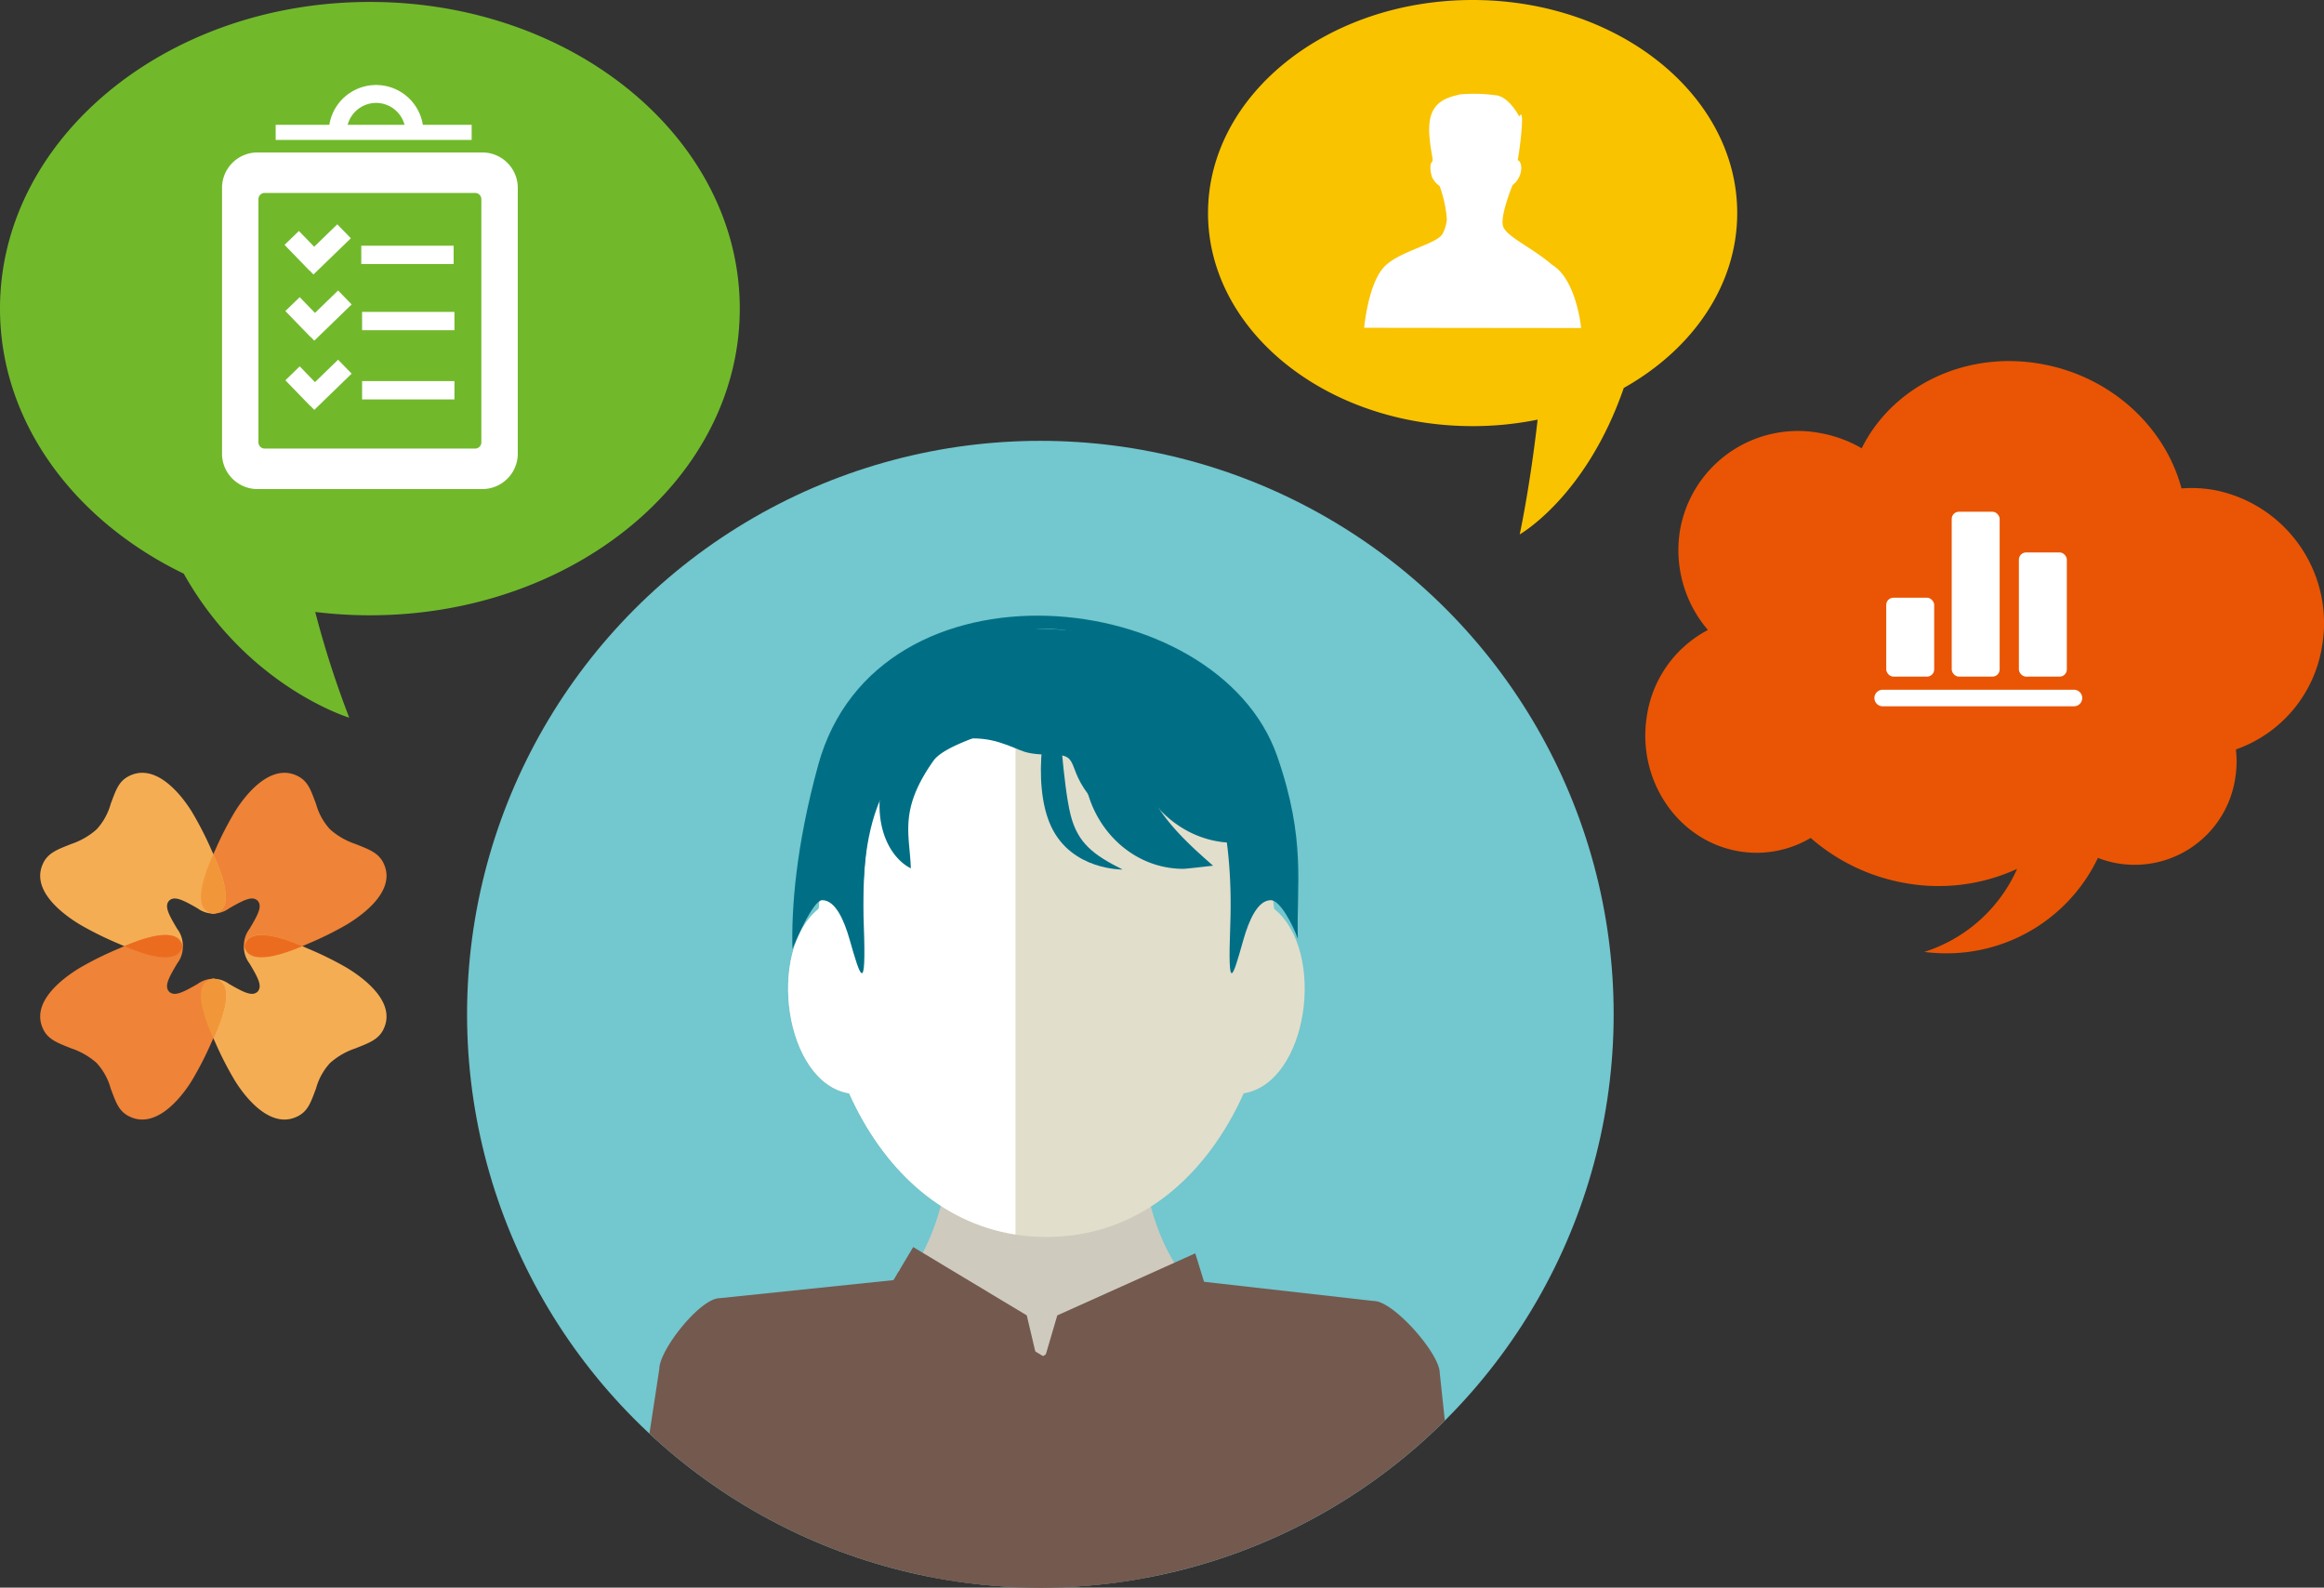
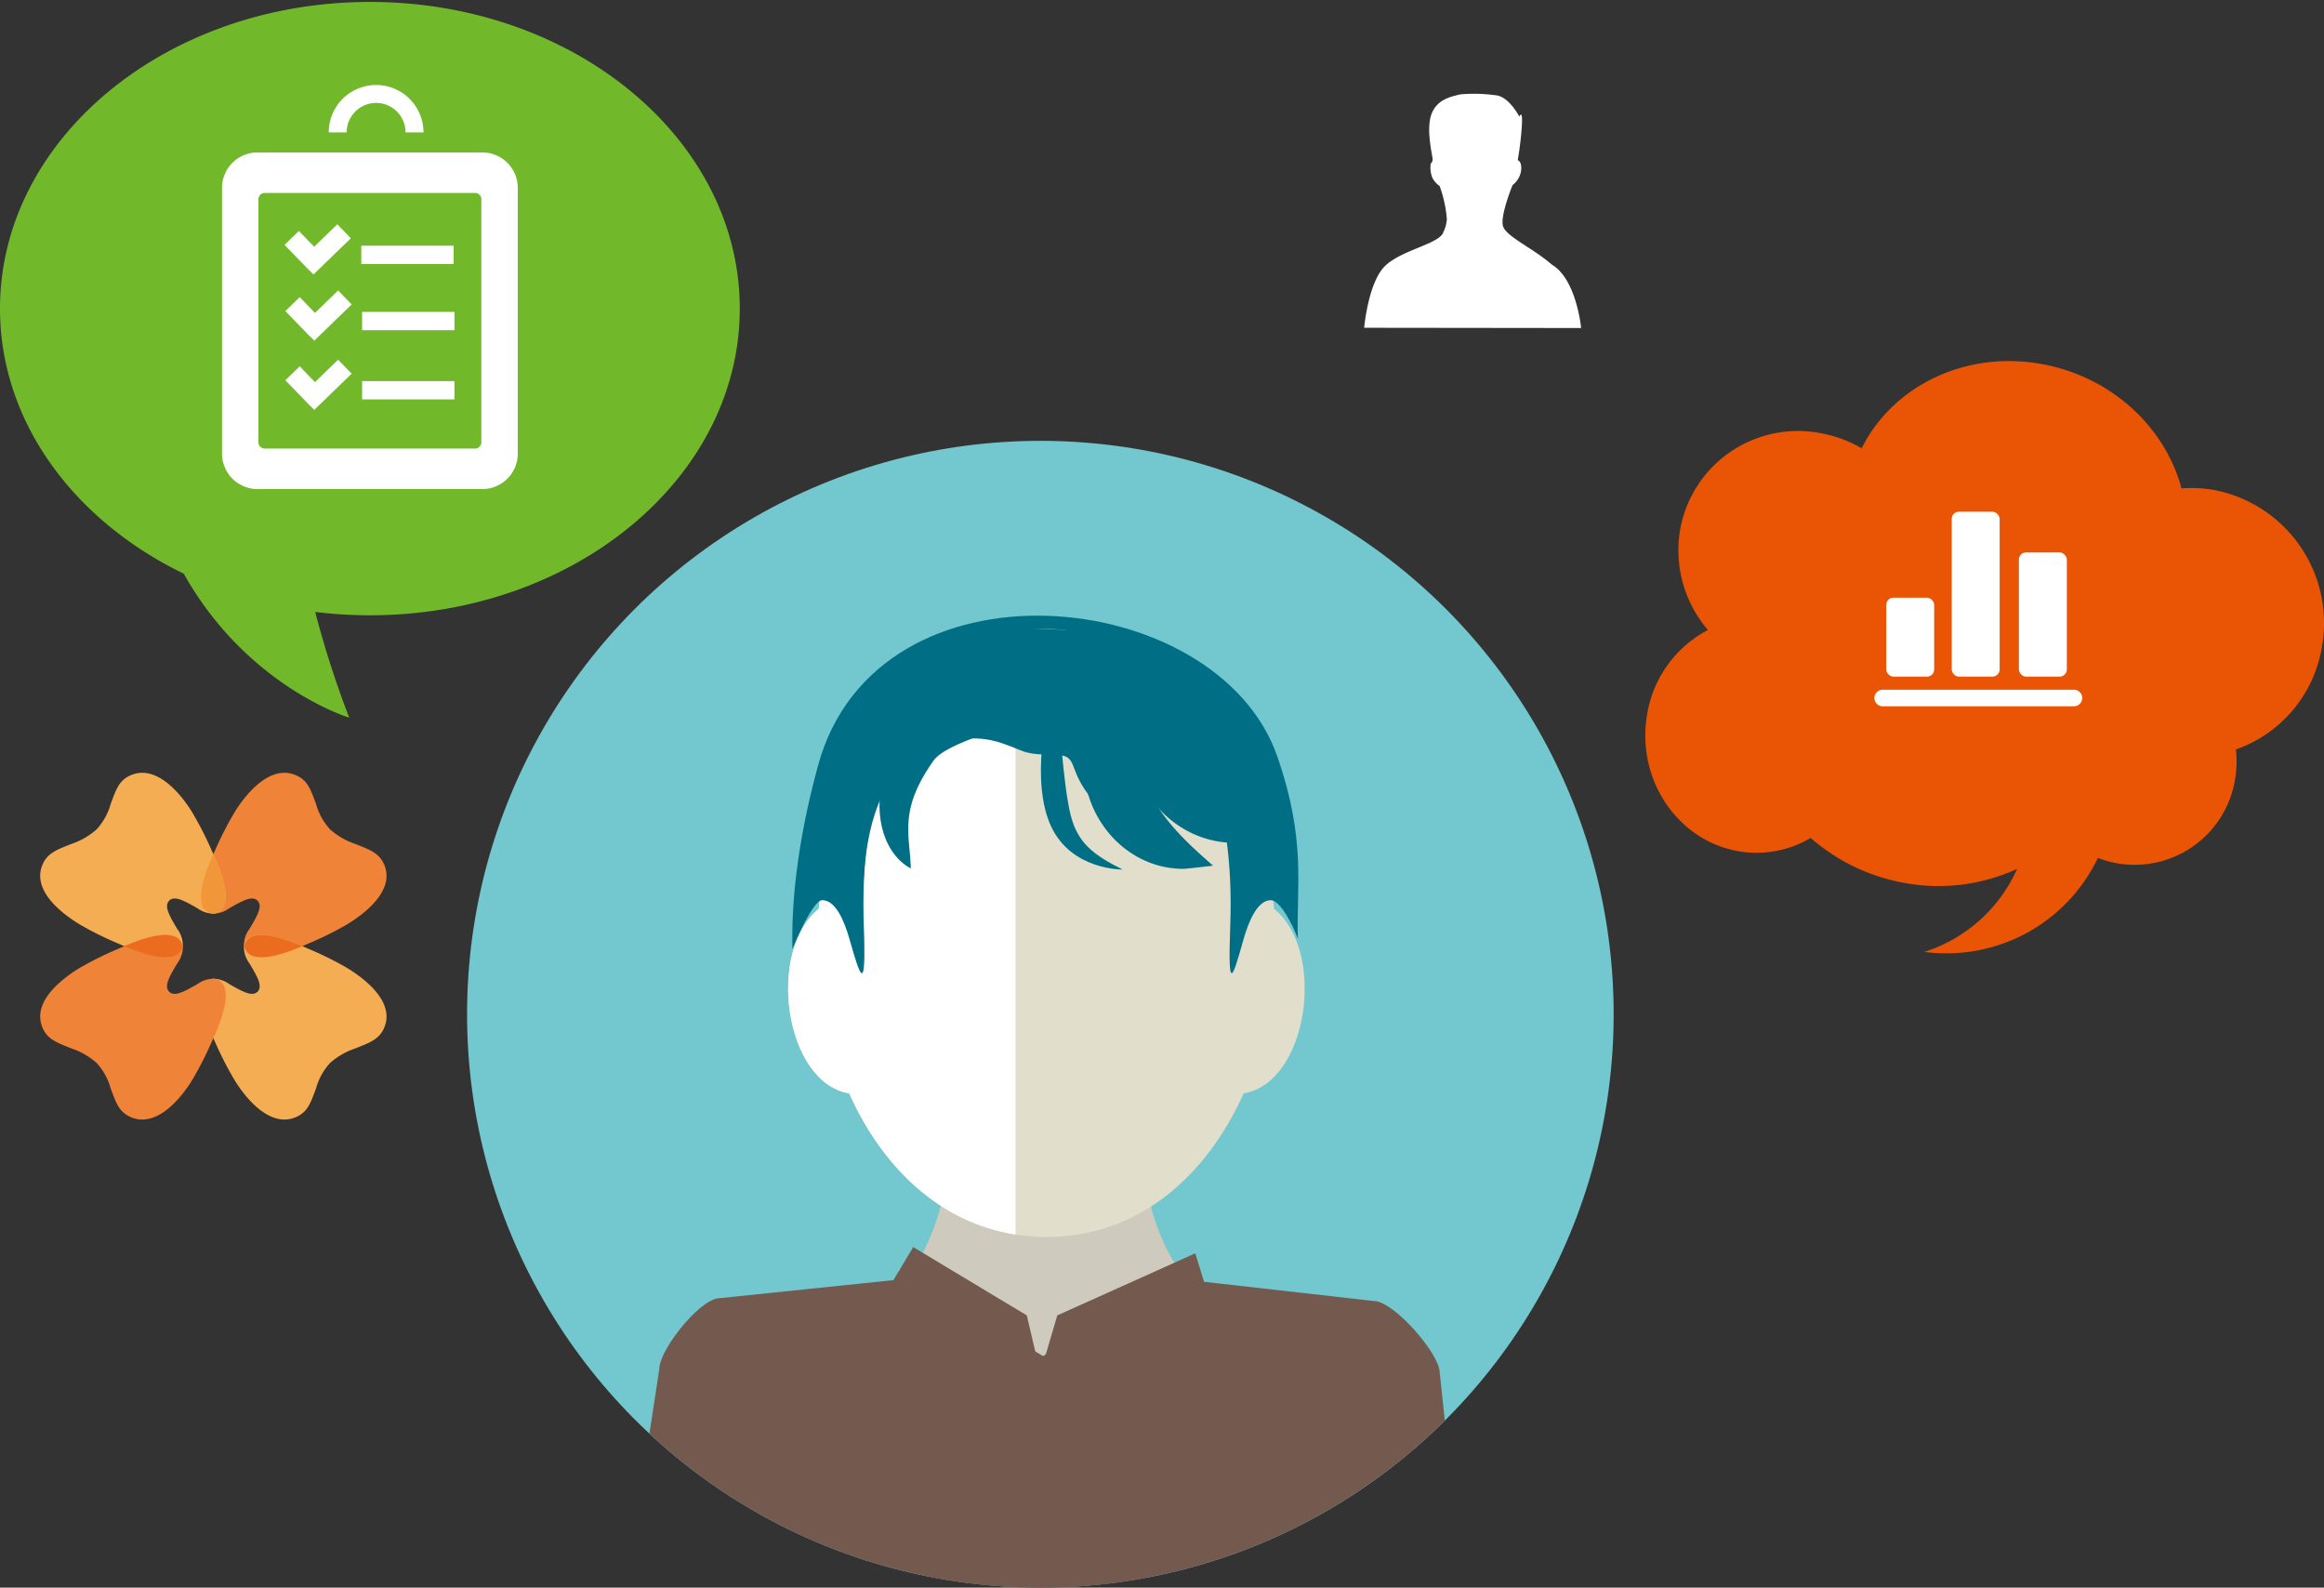
<svg xmlns="http://www.w3.org/2000/svg" width="384.52" height="262.641" viewBox="0 0 384.52 262.641">
  <rect x="0" y="0" width="384.52" height="262.641" fill="#333333" stroke="none" />
  <g id="mv-image-icon" transform="translate(-3457.48 -2589.359)">
    <circle id="楕円形_18" data-name="楕円形 18" cx="94.856" cy="94.856" r="94.856" transform="translate(3534.758 2662.287)" fill="#73c7ce" />
    <path id="パス_838" data-name="パス 838" d="M3630.5,2840.544c-12.54-5.4-28.037-14.709-30.135-34.593,7.145-2.721,11.129-10.158,13.163-18.607a141.86,141.86,0,0,1,33.946,0c2.031,8.449,6.015,15.886,13.163,18.607C3658.541,2825.835,3643.041,2835.144,3630.5,2840.544Z" fill="#cecbbe" fill-rule="evenodd" />
    <path id="パス_839" data-name="パス 839" d="M3668.29,2739.7c8.7,7.025,5.644,28.786-5.035,30.533-6.092,13.577-17.288,23.756-32.641,23.756s-26.546-10.179-32.638-23.756c-10.679-1.747-13.741-23.508-5.034-30.533,1.78-19.9,13.606-37.652,37.672-37.652S3666.507,2719.794,3668.29,2739.7Z" fill="#e2decc" fill-rule="evenodd" />
    <path id="パス_840" data-name="パス 840" d="M3625.5,2702.328c-20.636,2.344-30.908,18.933-32.557,37.368-8.707,7.025-5.645,28.786,5.034,30.533,5.394,12.02,14.787,21.37,27.523,23.358Z" fill="#fff" fill-rule="evenodd" />
    <path id="パス_841" data-name="パス 841" d="M3600.4,2742.4c.43,11.719-.562,8.668-2.327,2.452-.938-3.307-2.377-6.568-4.549-6.577-1.533-.007-4.447,6.861-4.927,8.091-.181-6.671.548-16.916,4.249-30.418,9.745-35.556,66.095-29.863,75.968-1.456,4.827,13.889,3.143,21.291,3.4,30.183-.786-2.269-2.932-6.407-4.463-6.4-2.173.009-3.61,3.27-4.551,6.577-1.764,6.216-2.6,9.267-2.166-2.452C3663.433,2677.205,3597.986,2676.93,3600.4,2742.4Z" fill="#006f85" fill-rule="evenodd" />
    <path id="パス_842" data-name="パス 842" d="M3600.249,2740.7c-.114-8.354.875-15.585,3.746-20.861,2.779-5.108,10.846-10.195,18.919-7.645,3.918,1.236,3.577,2.01,8.675,2.01,5.123,0,1.662,2.409,7.807,8.714,5.153,5.286,14.726-8.272,17.566-3.693,3.382,5.454,4.727,12.913,4.462,21.371,16.144-23.526-1.885-47.153-31.81-47.165S3593.923,2716.261,3600.249,2740.7Z" fill="#006f85" fill-rule="evenodd" />
    <path id="パス_843" data-name="パス 843" d="M3684.813,2804.59l-53.971-6.109-54.279,5.636c-3.219,0-10,8.529-10,11.748l-1.629,10.654a94.84,94.84,0,0,0,131.6-2.154l-.839-7.872C3695.7,2813.274,3688.032,2804.59,3684.813,2804.59Z" fill="#74594f" />
    <path id="パス_844" data-name="パス 844" d="M3606.006,2799.455l23.224,15.41,23.993-15.422-23.471-1.413Z" fill="#cecbbe" />
    <path id="パス_845" data-name="パス 845" d="M3630.063,2813.7l-23.109-13.769-.96.057.377,3.319,5.326,47a95.52,95.52,0,0,0,35.145.132l6.392-50.46-.976-.059Z" fill="#74594f" />
    <path id="パス_846" data-name="パス 846" d="M3645.539,2711.59a53.622,53.622,0,0,1,2.234-13.022,17.73,17.73,0,0,0-11.043,16.758c0,9.811,7.4,17.764,16.531,17.764.5,0,4.437-.47,4.928-.517C3653.1,2728.072,3645.539,2721.586,3645.539,2711.59Z" fill="#006f85" />
    <path id="パス_847" data-name="パス 847" d="M3824.015,2670.458a21.25,21.25,0,0,0-5.591-.3c-2.686-10.051-11.451-18.384-22.934-20.54-12.762-2.4-24.861,3.6-29.982,13.9a20.946,20.946,0,0,0-6.657-2.474,19.8,19.8,0,0,0-23.4,16.024,20.287,20.287,0,0,0,4.615,16.51,19.275,19.275,0,0,0-10.074,14.05c-1.78,10.552,4.886,20.627,14.892,22.506a17.526,17.526,0,0,0,12.181-2.155,32.158,32.158,0,0,0,15.27,7.4,31.129,31.129,0,0,0,18.89-2.282,25.144,25.144,0,0,1-15.367,13.74,28.369,28.369,0,0,0,3.556.231,27.741,27.741,0,0,0,25.177-15.784,17.139,17.139,0,0,0,3,.857,16.831,16.831,0,0,0,19.7-13.9,17.619,17.619,0,0,0,.134-4.9,21.72,21.72,0,0,0,14.249-17.041A22.424,22.424,0,0,0,3824.015,2670.458Z" fill="#e95504" />
    <path id="パス_848" data-name="パス 848" d="M3457.48,2640.413c0-28.019,27.4-50.734,61.2-50.734s61.2,22.715,61.2,50.734-27.4,50.734-61.2,50.734a74.29,74.29,0,0,1-9.045-.552,160.8,160.8,0,0,0,5.628,17.49s-16.865-5.085-27.378-23.822C3469.7,2675.468,3457.48,2659.125,3457.48,2640.413Z" fill="#71b92b" />
-     <path id="パス_849" data-name="パス 849" d="M3701.135,2589.359c24.179,0,43.779,15.781,43.779,35.247,0,11.98-7.425,22.562-18.77,28.931-6.233,18.039-17.219,24.227-17.219,24.227s1.683-7.73,2.965-18.984a53.961,53.961,0,0,1-10.755,1.074c-24.179,0-43.78-15.781-43.78-35.248S3676.956,2589.359,3701.135,2589.359Z" fill="#f9c300" />
    <path id="パス_850" data-name="パス 850" d="M3696.291,2627.768a6.2,6.2,0,0,0,.583-2.112,20.54,20.54,0,0,0-1.2-5.525,3.708,3.708,0,0,1-1.216-1.392,4.543,4.543,0,0,1-.251-2.331.863.863,0,0,0,.3-.767c-.092-.772-.4-2.1-.518-3.766a11.505,11.505,0,0,1,0-2c.31-4.051,3.568-4.5,5.075-4.9a25.859,25.859,0,0,1,5.813.136c2.254.139,3.977,3.532,3.977,3.532s.608-1.381.423,1.592a56.523,56.523,0,0,1-.678,5.629s.722.166.559,1.7a3.645,3.645,0,0,1-1.414,2.41s-2.044,4.972-1.6,6.733,4.934,3.664,8.084,6.418c4.111,2.428,4.859,10.5,4.859,10.5l-35.9-.042s.61-6.843,3.087-9.82S3695.658,2629.794,3696.291,2627.768Z" fill="#fff" />
    <g id="グループ_421" data-name="グループ 421">
      <rect id="長方形_115" data-name="長方形 115" width="15.277" height="3.029" transform="translate(3517.391 2652.404)" fill="#fff" />
      <path id="パス_851" data-name="パス 851" d="M3515.662,2651.174l-2.24-2.31-3.827,3.71-2.526-2.606-2.375,2.3,4.123,4.253.02-.02.643.663Z" fill="#fff" />
      <path id="パス_852" data-name="パス 852" d="M3537.1,2614.582h-36.835a5.872,5.872,0,0,0-6.048,5.64v44.4a5.872,5.872,0,0,0,6.048,5.64H3537.1a5.871,5.871,0,0,0,6.047-5.64v-44.4A5.871,5.871,0,0,0,3537.1,2614.582Zm.024,47.985a1.039,1.039,0,0,1-1.07,1H3501.31a1.039,1.039,0,0,1-1.07-1v-40.291a1.039,1.039,0,0,1,1.07-1h34.743a1.039,1.039,0,0,1,1.07,1Z" fill="#fff" />
      <rect id="長方形_116" data-name="長方形 116" width="15.277" height="3.029" transform="translate(3517.257 2630.006)" fill="#fff" />
      <path id="パス_853" data-name="パス 853" d="M3515.528,2628.776l-2.24-2.31-3.827,3.71-2.526-2.606-2.375,2.3,4.123,4.253.02-.02.643.663Z" fill="#fff" />
      <rect id="長方形_117" data-name="長方形 117" width="15.277" height="3.029" transform="translate(3517.391 2640.955)" fill="#fff" />
      <path id="パス_854" data-name="パス 854" d="M3515.662,2639.724l-2.24-2.31-3.827,3.71-2.526-2.606-2.375,2.3,4.123,4.253.02-.02.643.663Z" fill="#fff" />
-       <rect id="長方形_118" data-name="長方形 118" width="32.428" height="2.496" transform="translate(3503.09 2610.009)" fill="#fff" />
      <path id="パス_855" data-name="パス 855" d="M3519.708,2606.385a4.878,4.878,0,0,1,4.872,4.872h2.965a7.837,7.837,0,1,0-15.674,0h2.966A4.877,4.877,0,0,1,3519.708,2606.385Z" fill="#fff" />
    </g>
    <g id="グループ_422" data-name="グループ 422">
      <rect id="長方形_119" data-name="長方形 119" width="7.933" height="27.278" rx="1.193" transform="translate(3788.336 2701.294) rotate(-180)" fill="#fff" />
      <rect id="長方形_120" data-name="長方形 120" width="7.933" height="20.545" rx="1.193" transform="translate(3799.451 2701.294) rotate(-180)" fill="#fff" />
      <rect id="長方形_121" data-name="長方形 121" width="7.933" height="13.056" rx="1.193" transform="translate(3777.503 2701.294) rotate(-180)" fill="#fff" />
      <path id="パス_856" data-name="パス 856" d="M3768.981,2706.2h31.65a1.367,1.367,0,0,0,0-2.735h-31.65a1.367,1.367,0,0,0,0,2.735Z" fill="#fff" />
    </g>
    <g id="グループ_423" data-name="グループ 423">
      <path id="パス_857" data-name="パス 857" d="M3520.93,2732.134c-.857-1.738-2.459-2.278-4.63-3.15a12.022,12.022,0,0,1-4.2-2.418,10.131,10.131,0,0,1-2.336-4.235c-.838-2.186-1.266-3.685-2.993-4.573-4.262-2.186-8.371,2.59-10.39,5.823a55.962,55.962,0,0,0-3.264,6.336c-.925,2.006-4.636,9.9-.416,10.581a4.522,4.522,0,0,0,2.7-.875c2.531-1.461,3.838-2.074,4.7-1.263.793.874.159,2.172-1.349,4.677a4.5,4.5,0,0,0-.918,2.689c.607,4.228,8.561.657,10.582-.234a55.906,55.906,0,0,0,6.393-3.154c3.268-1.965,8.232-5.9,6.116-10.2" fill="#ef8337" />
      <path id="パス_858" data-name="パス 858" d="M3464.631,2732.134c.857-1.738,2.459-2.278,4.63-3.15a12.048,12.048,0,0,0,4.2-2.418,10.216,10.216,0,0,0,2.339-4.235c.838-2.186,1.266-3.685,2.993-4.573,4.263-2.186,8.368,2.59,10.39,5.823a55.79,55.79,0,0,1,3.262,6.336c.927,2.006,4.637,9.9.417,10.581a4.516,4.516,0,0,1-2.7-.875c-2.532-1.461-3.844-2.074-4.7-1.263-.793.874-.159,2.172,1.349,4.677a4.506,4.506,0,0,1,.918,2.689c-.607,4.228-8.561.657-10.584-.234a55.736,55.736,0,0,1-6.391-3.154c-3.267-1.965-8.232-5.9-6.116-10.2" fill="#f5ad54" />
      <path id="パス_859" data-name="パス 859" d="M3492.693,2740.494c.029,0,.058,0,.085,0s.061,0,.088,0c3.823-.624,1.141-7.136-.088-9.842-1.224,2.706-3.907,9.218-.085,9.842" fill="#f29739" />
      <path id="パス_860" data-name="パス 860" d="M3520.93,2759.637c-.857,1.74-2.459,2.278-4.63,3.15a12.1,12.1,0,0,0-4.2,2.415,10.142,10.142,0,0,0-2.336,4.239c-.838,2.186-1.266,3.683-2.993,4.569-4.262,2.188-8.371-2.588-10.39-5.819a56,56,0,0,1-3.264-6.337c-.925-2.009-4.636-9.9-.416-10.582a4.546,4.546,0,0,1,2.7.873c2.531,1.465,3.838,2.074,4.7,1.267.793-.878.159-2.176-1.349-4.681a4.5,4.5,0,0,1-.918-2.687c.607-4.23,8.561-.659,10.582.236a55.557,55.557,0,0,1,6.393,3.15c3.268,1.967,8.232,5.905,6.116,10.207" fill="#f5ad54" />
      <path id="パス_861" data-name="パス 861" d="M3497.908,2745.886c.735,3.471,6.832,1.185,9.61,0-2.778-1.187-8.875-3.475-9.61,0" fill="#ec6c1f" />
      <path id="パス_862" data-name="パス 862" d="M3464.631,2759.637c.857,1.74,2.459,2.278,4.63,3.15a12.129,12.129,0,0,1,4.2,2.415,10.228,10.228,0,0,1,2.339,4.239c.838,2.186,1.266,3.683,2.993,4.569,4.263,2.188,8.368-2.588,10.39-5.819a55.824,55.824,0,0,0,3.262-6.337c.927-2.009,4.637-9.9.417-10.582a4.541,4.541,0,0,0-2.7.873c-2.532,1.465-3.844,2.074-4.7,1.267-.793-.878-.159-2.176,1.349-4.681a4.5,4.5,0,0,0,.918-2.687c-.607-4.23-8.561-.659-10.584.236a55.389,55.389,0,0,0-6.391,3.15c-3.267,1.967-8.232,5.905-6.116,10.207" fill="#ef8337" />
      <path id="パス_863" data-name="パス 863" d="M3487.653,2745.886c-.735-3.475-6.832-1.187-9.61,0,2.778,1.185,8.875,3.471,9.61,0" fill="#ec6c1f" />
-       <path id="パス_864" data-name="パス 864" d="M3492.866,2751.275c-.027,0-.057,0-.088,0s-.056,0-.085,0c-3.822.627-1.139,7.135.085,9.841,1.227-2.706,3.911-9.214.088-9.841" fill="#f29739" />
    </g>
    <path id="パス_865" data-name="パス 865" d="M3604.06,2803.225l4.514-7.561,18.794,11.3,2.246,9.53,2.8-9.53,22.83-10.265,2.013,6.528-28.975,16.237Z" fill="#74594f" />
    <path id="パス_866" data-name="パス 866" d="M3652.6,2707.9a40.232,40.232,0,0,1-1.79-11.218,17.729,17.729,0,0,0-5.672,19.251c2.863,9.384,12.263,14.832,20.995,12.167.481-.146.947-.318,1.4-.506C3661.352,2724.776,3655.514,2717.462,3652.6,2707.9Z" fill="#006f85" />
    <path id="パス_867" data-name="パス 867" d="M3611.9,2715.246c2.32-3.289,12.987-5.305,15.5-7.714-4.885-.469-16.245-2.356-20.708,3.971-5.655,8.018-4.306,17.515.639,21a6.878,6.878,0,0,0,.85.507C3608.015,2727.391,3606.139,2723.414,3611.9,2715.246Z" fill="#006f85" />
    <path id="パス_868" data-name="パス 868" d="M3643.217,2733.205c-4.8-2.416-7.409-4.331-8.6-9.033s-2.066-17.288-2.1-20.723c-2.116,2.7-4.523,15.44-1.1,22.673S3643.217,2733.205,3643.217,2733.205Z" fill="#006f85" />
  </g>
</svg>